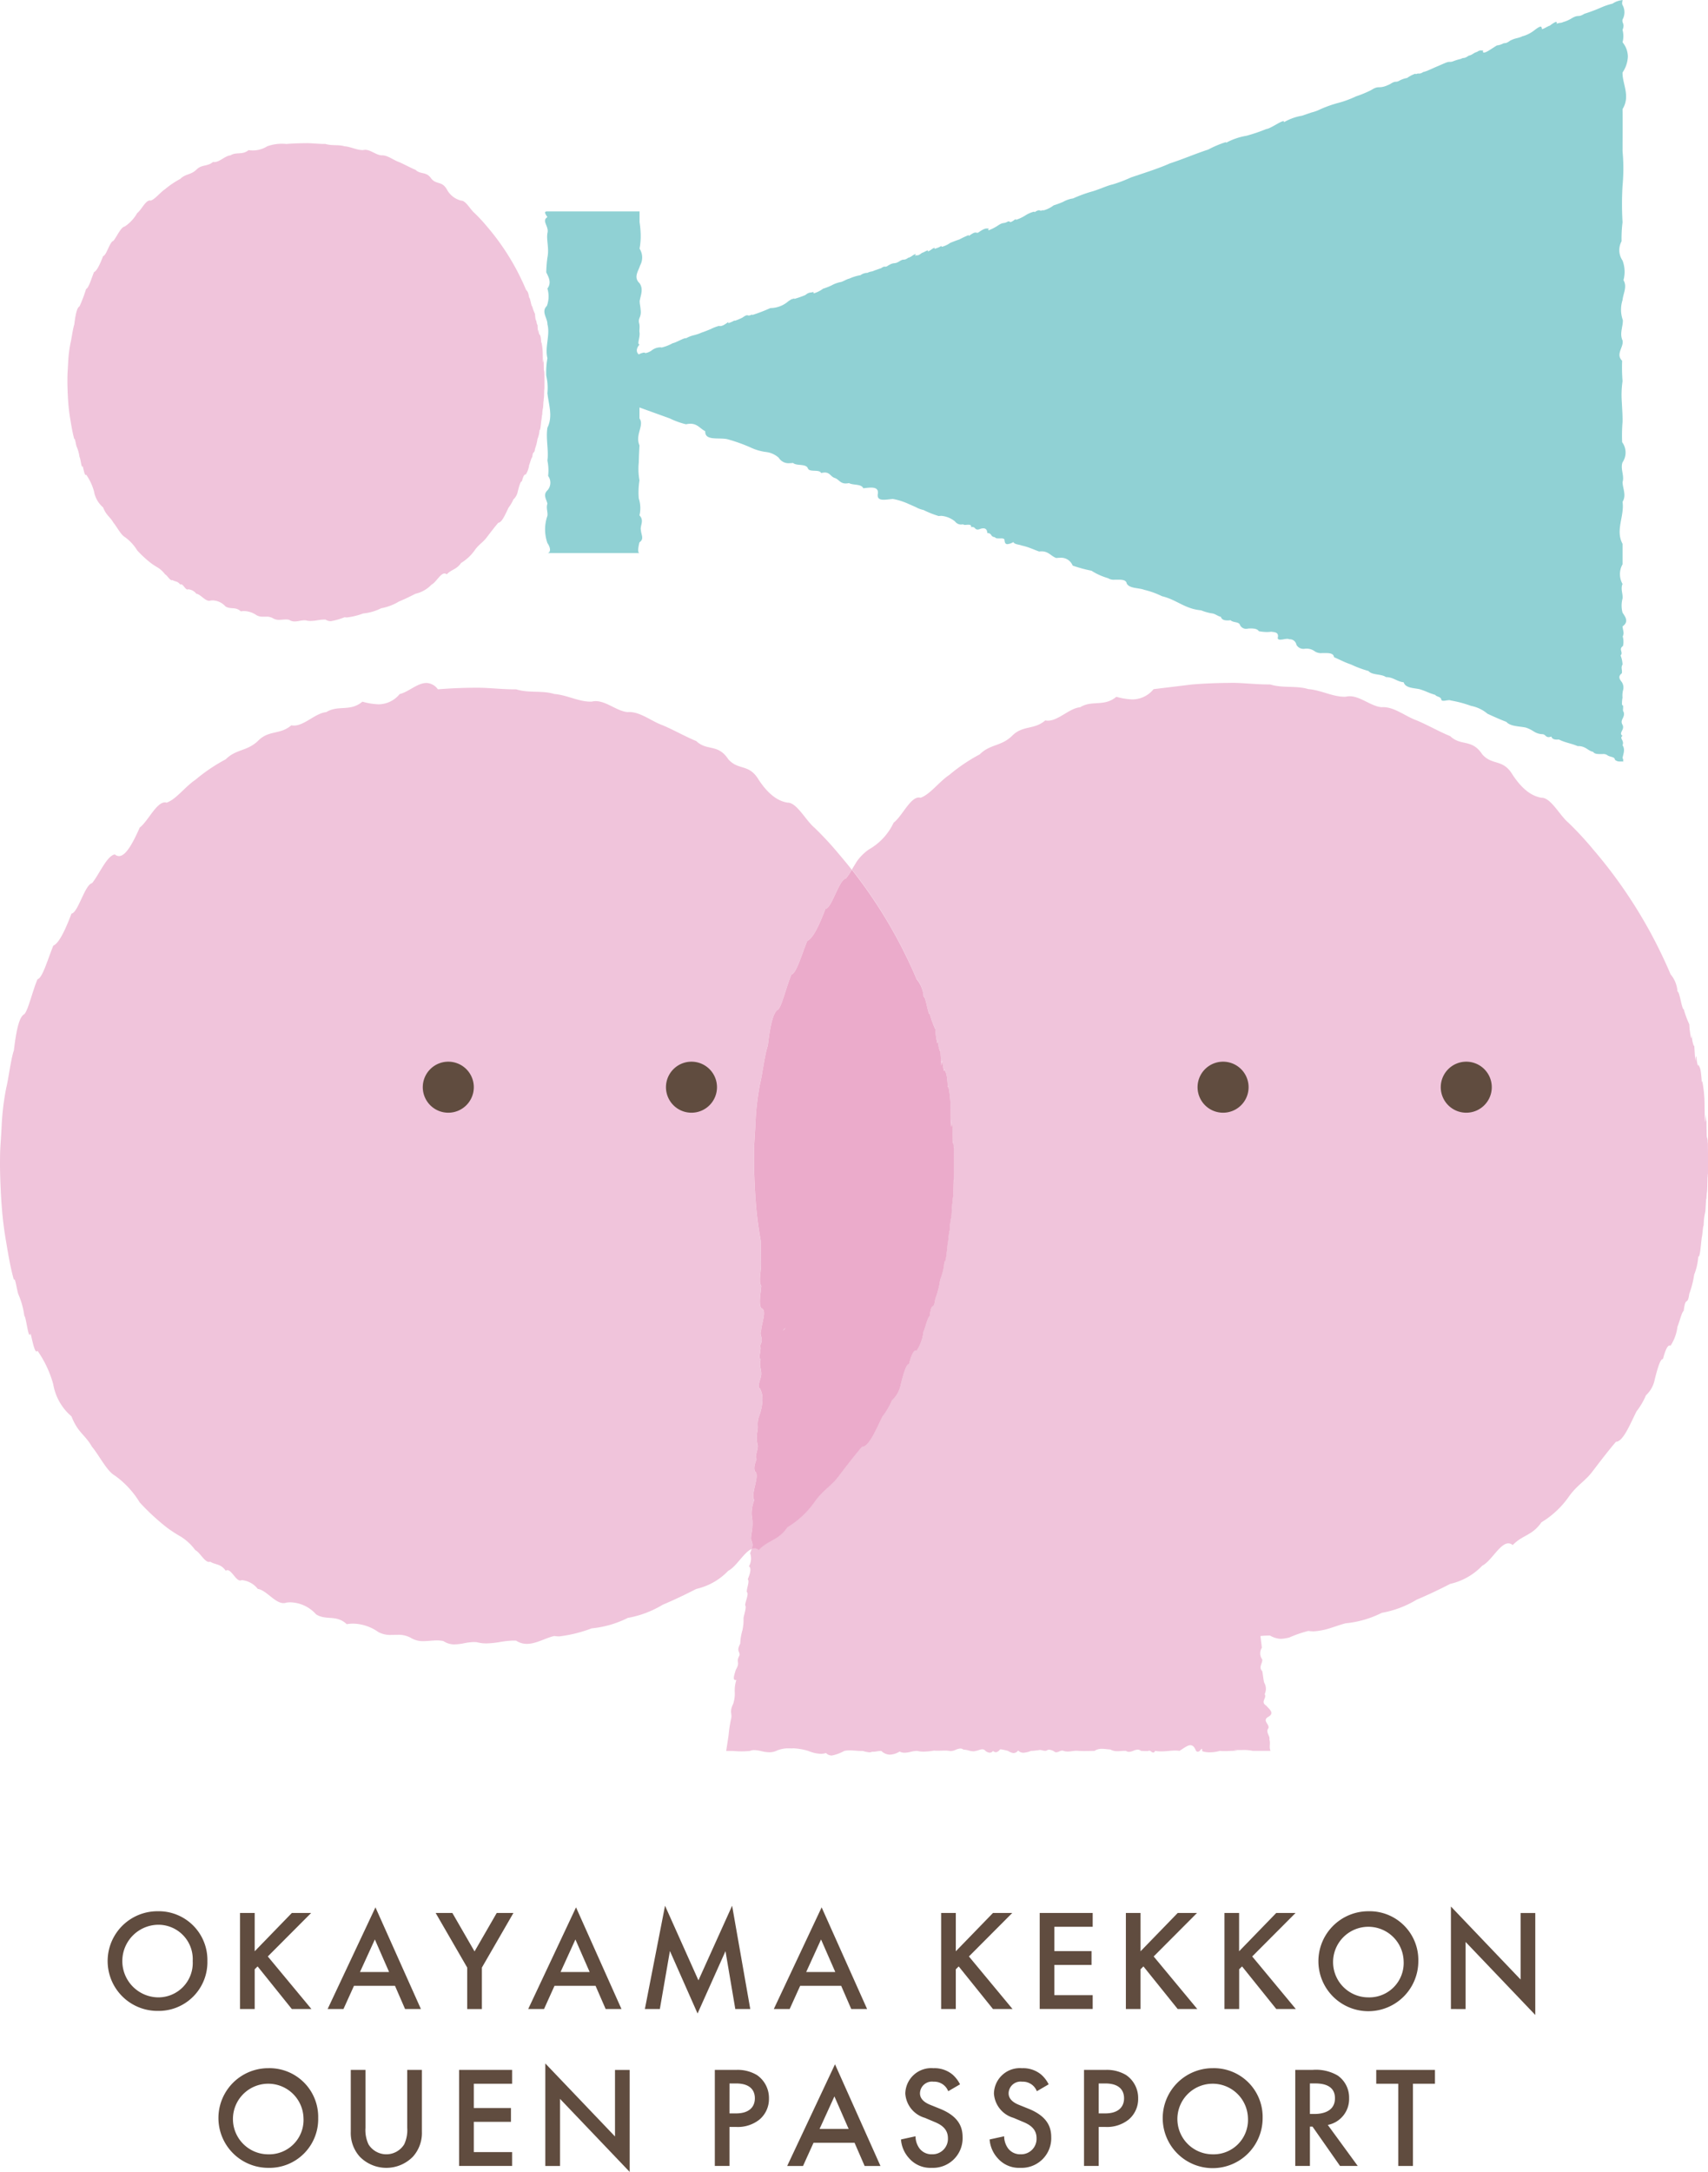
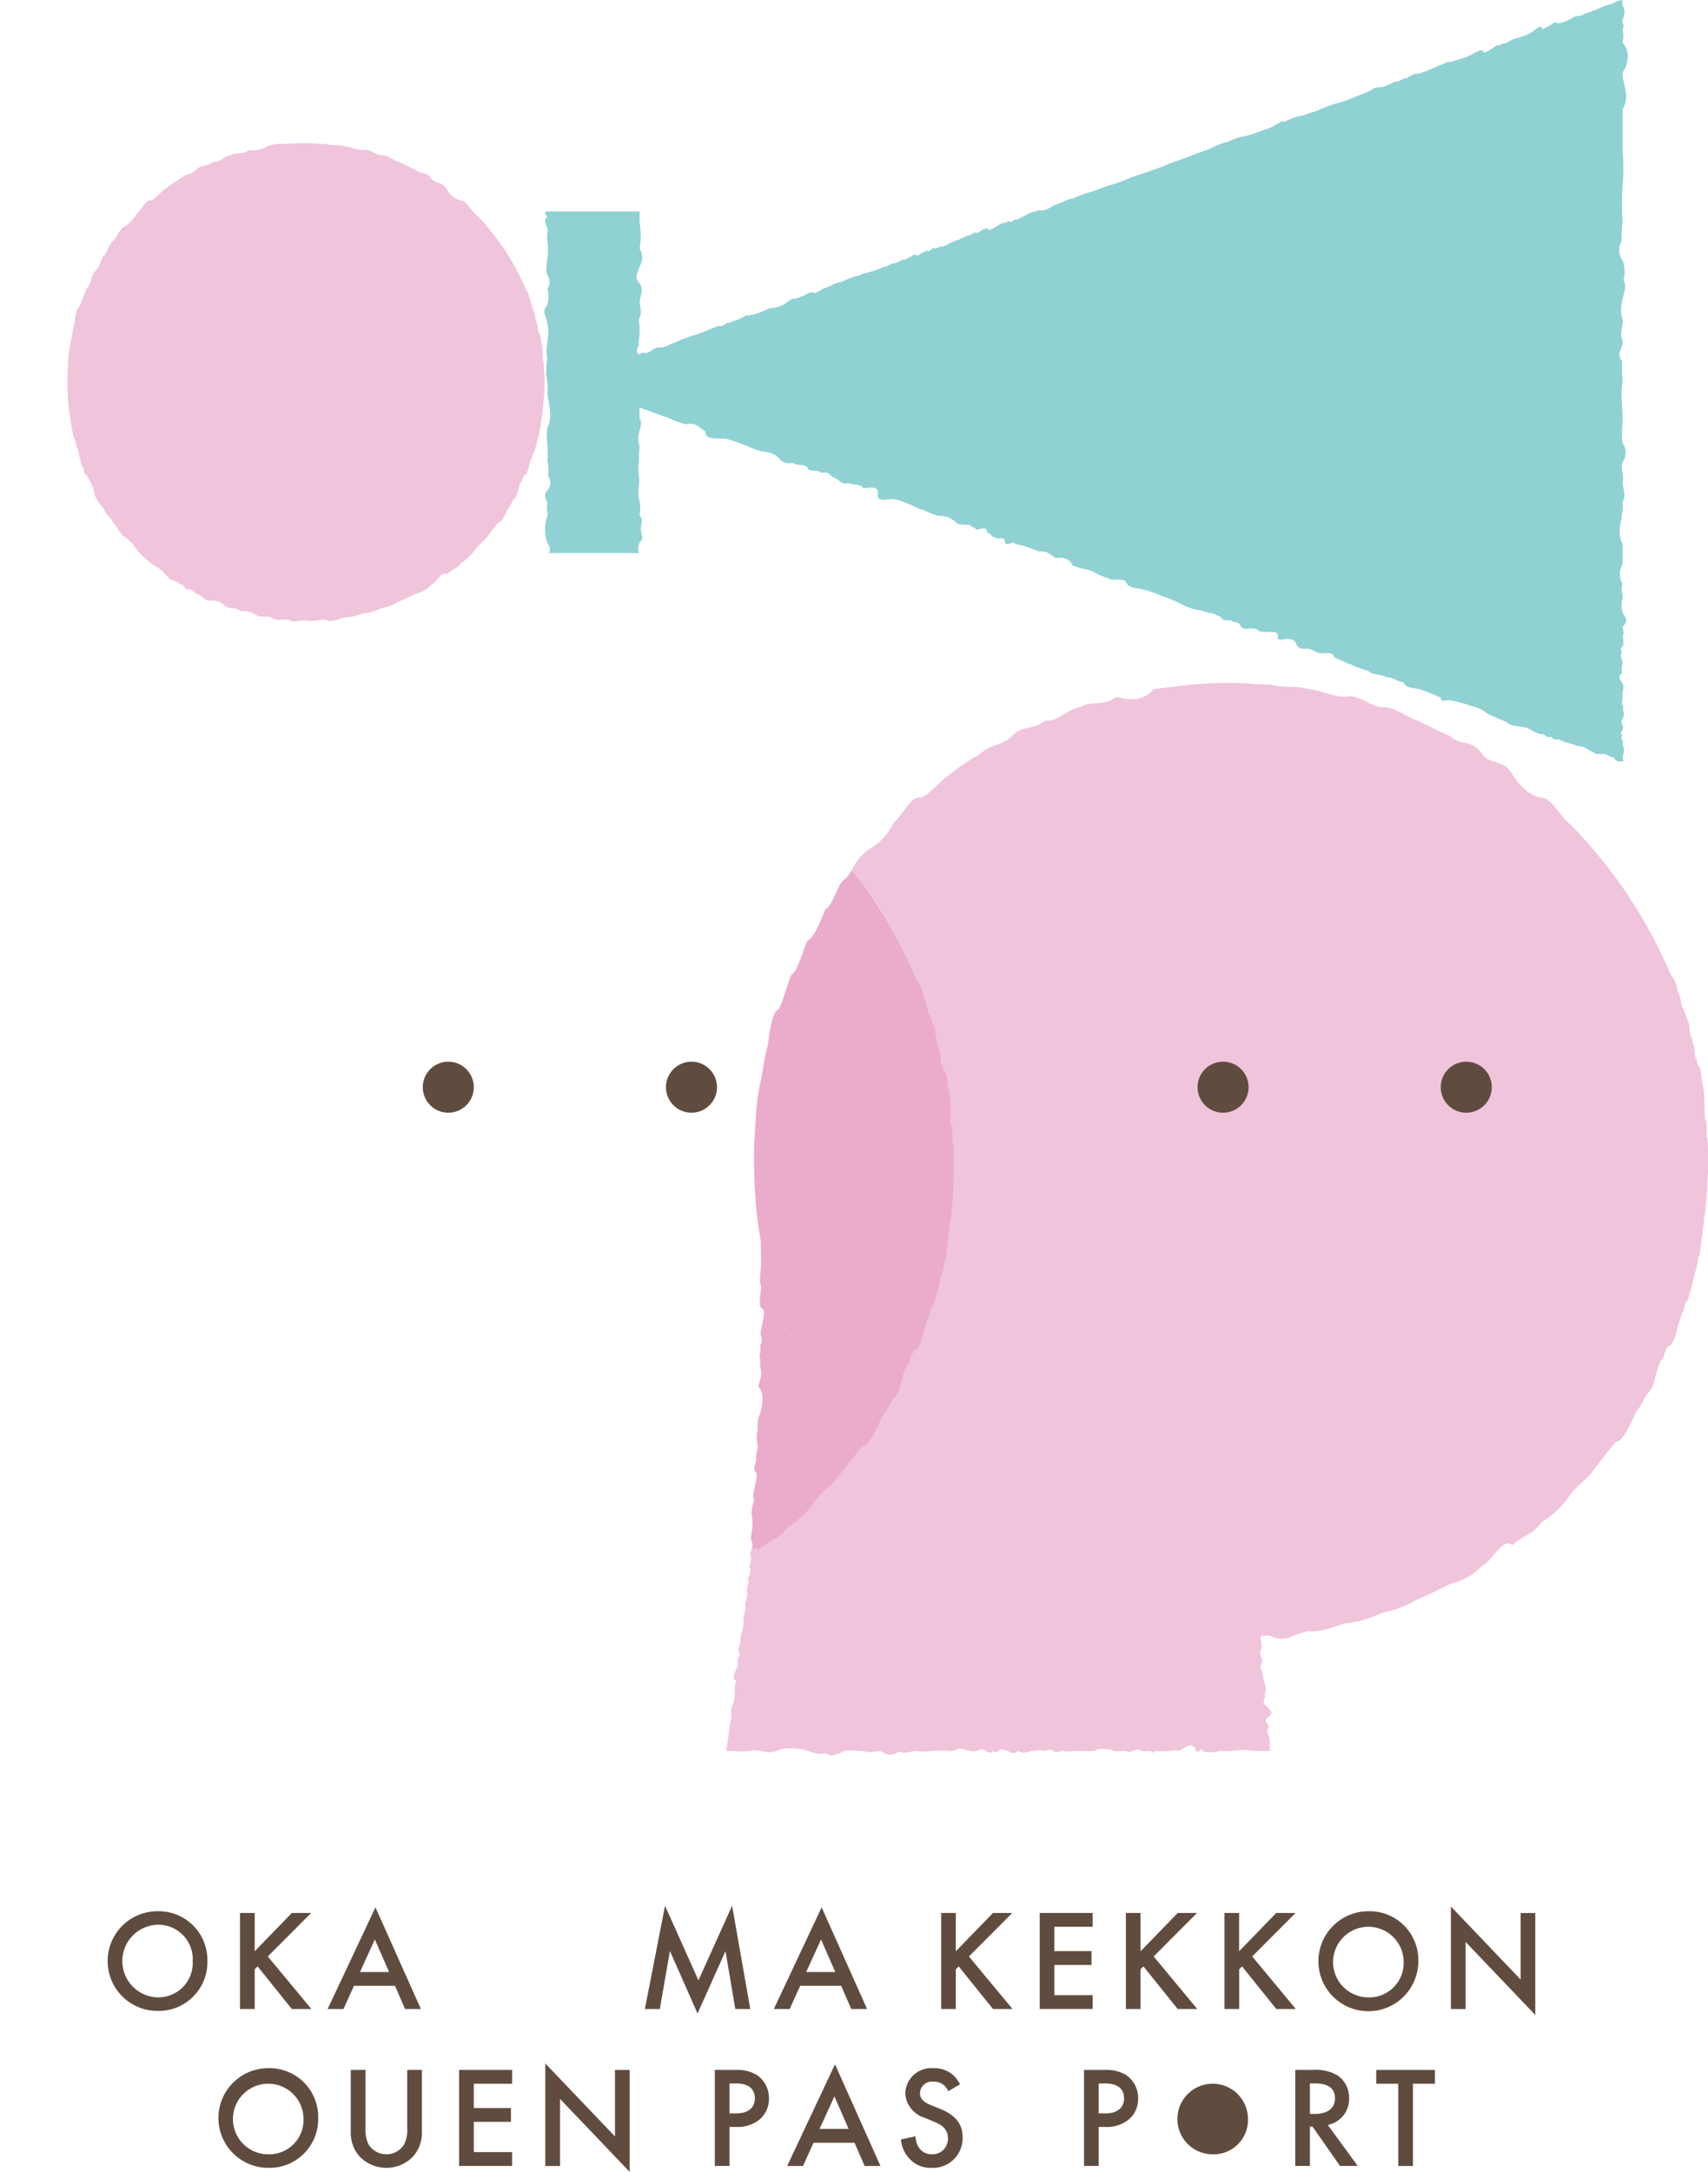
<svg xmlns="http://www.w3.org/2000/svg" id="グループ_148" data-name="グループ 148" width="224.997" height="286" viewBox="0 0 224.997 286">
  <path id="パス_878" data-name="パス 878" d="M22.753,177.518a6.417,6.417,0,0,1-6.579,6.561,6.561,6.561,0,1,1,0-13.123,6.416,6.416,0,0,1,6.579,6.561m-1.935,0a4.528,4.528,0,0,0-4.644-4.78,4.782,4.782,0,0,0,0,9.559,4.528,4.528,0,0,0,4.644-4.78" transform="translate(4.567 80.723)" fill="#604c3f" />
  <path id="パス_879" data-name="パス 879" d="M23.353,176.155l4.892-5.044h2.543l-5.708,5.726,5.745,6.923h-2.58l-4.511-5.614-.381.379v5.234H21.418V171.111h1.935Z" transform="translate(10.198 80.796)" fill="#604c3f" />
  <path id="パス_880" data-name="パス 880" d="M38.113,180.945H32.707L31.324,184H29.237l6.3-13.39L41.527,184H39.44Zm-.778-1.82-1.876-4.287L33.5,179.125Z" transform="translate(13.921 80.557)" fill="#604c3f" />
-   <path id="パス_881" data-name="パス 881" d="M43.033,178.3l-4.154-7.187h2.2L44,176.174l2.921-5.063h2.2L44.968,178.3v5.462H43.033Z" transform="translate(18.512 80.796)" fill="#604c3f" />
-   <path id="パス_882" data-name="パス 882" d="M56.01,180.945H50.6L49.221,184H47.137l6.3-13.39L59.424,184H57.34Zm-.778-1.82-1.876-4.287L51.4,179.125Z" transform="translate(22.444 80.557)" fill="#604c3f" />
  <path id="パス_883" data-name="パス 883" d="M57.549,184.066l2.656-13.6,4.4,9.824,4.437-9.824,2.39,13.6H69.461l-1.292-7.624-3.679,8.212-3.642-8.231-1.326,7.643Z" transform="translate(27.401 80.49)" fill="#604c3f" />
  <path id="パス_884" data-name="パス 884" d="M77.931,180.945H72.525L71.142,184H69.055l6.3-13.39L81.345,184H79.258Zm-.778-1.82-1.876-4.287-1.956,4.287Z" transform="translate(32.88 80.557)" fill="#604c3f" />
  <path id="パス_885" data-name="パス 885" d="M85.92,176.155l4.895-5.044h2.54l-5.708,5.726,5.745,6.923H90.815L86.3,178.147l-.381.379v5.234H83.988V171.111H85.92Z" transform="translate(39.99 80.796)" fill="#604c3f" />
  <path id="パス_886" data-name="パス 886" d="M99.763,172.931H94.718v3.2H99.61v1.82H94.718v3.984h5.045v1.82H92.783V171.111h6.981Z" transform="translate(44.178 80.796)" fill="#604c3f" />
  <path id="パス_887" data-name="パス 887" d="M102.407,176.155l4.895-5.044h2.54l-5.708,5.726,5.745,6.923H107.3l-4.514-5.614-.381.379v5.234h-1.932V171.111h1.932Z" transform="translate(47.84 80.796)" fill="#604c3f" />
  <path id="パス_888" data-name="パス 888" d="M111.2,176.155l4.892-5.044h2.543l-5.708,5.726,5.745,6.923H116.1l-4.511-5.614-.381.379v5.234h-1.935V171.111H111.2Z" transform="translate(52.028 80.796)" fill="#604c3f" />
  <path id="パス_889" data-name="パス 889" d="M130.816,177.518a6.581,6.581,0,1,1-6.579-6.561,6.417,6.417,0,0,1,6.579,6.561m-1.935,0a4.648,4.648,0,1,0-4.644,4.78,4.528,4.528,0,0,0,4.644-4.78" transform="translate(56.021 80.723)" fill="#604c3f" />
  <path id="パス_890" data-name="パス 890" d="M129.48,184.036v-13.5l9.18,9.616v-8.761h1.934v13.427l-9.179-9.616v8.838Z" transform="translate(61.651 80.52)" fill="#604c3f" />
  <path id="パス_891" data-name="パス 891" d="M32.64,191.518a6.417,6.417,0,0,1-6.579,6.562,6.561,6.561,0,1,1,0-13.123,6.416,6.416,0,0,1,6.579,6.561m-1.935,0a4.648,4.648,0,1,0-4.644,4.78,4.528,4.528,0,0,0,4.644-4.78" transform="translate(9.275 87.389)" fill="#604c3f" />
  <path id="パス_892" data-name="パス 892" d="M33.239,185.111v7.624a4.437,4.437,0,0,0,.4,2.18,2.765,2.765,0,0,0,4.7,0,4.406,4.406,0,0,0,.4-2.18v-7.624h1.934v8.137a4.683,4.683,0,0,1-1.176,3.28,4.9,4.9,0,0,1-7.018,0,4.676,4.676,0,0,1-1.176-3.28v-8.137Z" transform="translate(14.905 87.462)" fill="#604c3f" />
  <path id="パス_893" data-name="パス 893" d="M47.953,186.931H42.907v3.2H47.8v1.82H42.907v3.984h5.045v1.82H40.972V185.111h6.981Z" transform="translate(19.509 87.462)" fill="#604c3f" />
  <path id="パス_894" data-name="パス 894" d="M48.664,198.036v-13.5l9.18,9.616v-8.761h1.934v13.427L50.6,189.2v8.838Z" transform="translate(23.171 87.186)" fill="#604c3f" />
  <path id="パス_895" data-name="パス 895" d="M66.576,185.111a4.94,4.94,0,0,1,2.771.683,3.66,3.66,0,0,1,1.574,3.072,3.542,3.542,0,0,1-1.233,2.769,4.566,4.566,0,0,1-3.091.986h-.874v5.138H63.791V185.111Zm-.853,5.727H66.6c1.67,0,2.465-.815,2.465-1.991,0-.7-.283-1.953-2.486-1.953h-.853Z" transform="translate(30.374 87.462)" fill="#604c3f" />
  <path id="パス_896" data-name="パス 896" d="M79.124,194.945H73.718L72.335,198H70.248l6.3-13.39L82.538,198H80.451Zm-.778-1.82-1.876-4.287-1.956,4.287Z" transform="translate(33.448 87.223)" fill="#604c3f" />
  <path id="パス_897" data-name="パス 897" d="M86.626,187.991a1.964,1.964,0,0,0-1.935-1.252,1.57,1.57,0,0,0-1.785,1.517c0,.379.133,1.042,1.367,1.535l1.272.512c2.332.949,2.974,2.276,2.974,3.717a3.9,3.9,0,0,1-4.077,4.059,3.7,3.7,0,0,1-2.977-1.271,4.086,4.086,0,0,1-1.061-2.465l1.915-.418a2.734,2.734,0,0,0,.53,1.612,2,2,0,0,0,1.653.759,2.031,2.031,0,0,0,2.084-2.124c0-1.29-.986-1.82-1.82-2.161l-1.213-.512a3.57,3.57,0,0,1-2.58-3.2,3.417,3.417,0,0,1,3.7-3.339,3.719,3.719,0,0,1,2.539.853,4.279,4.279,0,0,1,.97,1.271Z" transform="translate(38.284 87.388)" fill="#604c3f" />
-   <path id="パス_898" data-name="パス 898" d="M94.536,187.991a1.964,1.964,0,0,0-1.935-1.252,1.57,1.57,0,0,0-1.785,1.517c0,.379.133,1.042,1.367,1.535l1.272.512c2.332.949,2.974,2.276,2.974,3.717a3.9,3.9,0,0,1-4.077,4.059,3.7,3.7,0,0,1-2.977-1.271,4.086,4.086,0,0,1-1.061-2.465l1.915-.418a2.733,2.733,0,0,0,.53,1.612,2,2,0,0,0,1.653.759,2.031,2.031,0,0,0,2.084-2.124c0-1.29-.986-1.82-1.82-2.161l-1.213-.512a3.57,3.57,0,0,1-2.58-3.2,3.417,3.417,0,0,1,3.7-3.339,3.719,3.719,0,0,1,2.539.853,4.279,4.279,0,0,1,.97,1.271Z" transform="translate(42.05 87.388)" fill="#604c3f" />
  <path id="パス_899" data-name="パス 899" d="M99.526,185.111a4.925,4.925,0,0,1,2.768.683,3.654,3.654,0,0,1,1.575,3.072,3.539,3.539,0,0,1-1.231,2.769,4.57,4.57,0,0,1-3.091.986h-.874v5.138H96.738V185.111Zm-.853,5.727h.874c1.667,0,2.465-.815,2.465-1.991,0-.7-.286-1.953-2.486-1.953h-.853Z" transform="translate(46.061 87.462)" fill="#604c3f" />
-   <path id="パス_900" data-name="パス 900" d="M116.923,191.518a6.581,6.581,0,1,1-6.579-6.561,6.417,6.417,0,0,1,6.579,6.561m-1.935,0a4.648,4.648,0,1,0-4.644,4.78,4.528,4.528,0,0,0,4.644-4.78" transform="translate(49.405 87.389)" fill="#604c3f" />
+   <path id="パス_900" data-name="パス 900" d="M116.923,191.518m-1.935,0a4.648,4.648,0,1,0-4.644,4.78,4.528,4.528,0,0,0,4.644-4.78" transform="translate(49.405 87.389)" fill="#604c3f" />
  <path id="パス_901" data-name="パス 901" d="M117.844,185.111a5.657,5.657,0,0,1,3.338.74,3.53,3.53,0,0,1,1.5,2.977,3.47,3.47,0,0,1-2.808,3.528l3.944,5.4h-2.332l-3.622-5.177h-.342v5.177h-1.932V185.111Zm-.323,5.8h.608c.53,0,2.692-.058,2.692-2.067,0-1.783-1.686-1.954-2.635-1.954h-.666Z" transform="translate(55.036 87.462)" fill="#604c3f" />
  <path id="パス_902" data-name="パス 902" d="M127.651,186.931V197.76h-1.935V186.931h-2.9v-1.82h7.735v1.82Z" transform="translate(58.478 87.462)" fill="#604c3f" />
  <path id="パス_903" data-name="パス 903" d="M37.43,12.776q-1.3,0-2.577.1a5.4,5.4,0,0,0-.585-.031c-.137,0-.282.006-.433.018a5.7,5.7,0,0,0-1.5.32,3.537,3.537,0,0,1-1.892.545,3.73,3.73,0,0,1-.561-.043c-.806.681-1.6.2-2.381.688-.72.068-1.43.886-2.127.886a.854.854,0,0,1-.171-.018c-.753.645-1.489.289-2.21,1.038-.72.679-1.424.517-2.111,1.2a11.5,11.5,0,0,0-2.006,1.355c-.65.43-1.281,1.3-1.891,1.5a.378.378,0,0,0-.112-.018c-.571,0-1.123,1.262-1.658,1.656a5.255,5.255,0,0,1-.92,1.188,5.2,5.2,0,0,1-.719.582c-.524.081-1.026,1.311-1.5,1.891-.477.1-.928,1.957-1.355,2.006-.427,1.117-.827,1.954-1.2,2.111-.373.927-.72,2.146-1.038,2.21a19.342,19.342,0,0,1-.868,2.3c-.26.131-.49.666-.689,2.381-.2.579-.366,1.94-.5,2.455a16.724,16.724,0,0,0-.309,2.518c-.068,1.447-.1,1.306-.1,2.577,0,.512.035,1.674.1,2.577a23.065,23.065,0,0,0,.309,2.52c.066.418.143.862.226,1.287s.176.83.275,1.166c.01-.018.019-.027.028-.027.092,0,.189.866.294,1.045a5.3,5.3,0,0,1,.368,1.362c.112.071.23,1.256.353,1.256.021,0,.04-.03.059-.1.125.52.257,1.188.393,1.188.021,0,.041-.016.063-.05a7.177,7.177,0,0,1,1.038,2.21,3.565,3.565,0,0,0,1.2,2.111c.427,1.088.878,1.178,1.355,2.006.475.57.977,1.6,1.5,1.891a6,6,0,0,1,1.639,1.77,14.957,14.957,0,0,0,1.77,1.639,9.148,9.148,0,0,0,.931.61,3.423,3.423,0,0,1,.959.892c.3.139.6.778.908.778a.225.225,0,0,0,.081-.015c.335.22.673.112,1.017.592a.183.183,0,0,1,.108-.037c.139,0,.279.171.419.341s.282.341.424.341a.175.175,0,0,0,.092-.025h.015a1.507,1.507,0,0,1,1.054.58c.557.074,1.122.934,1.7.934a.548.548,0,0,0,.192-.034,2.145,2.145,0,0,1,.275-.019,2.364,2.364,0,0,1,1.68.794c.663.421,1.334,0,2.016.647a2.437,2.437,0,0,1,.427-.037,2.968,2.968,0,0,1,1.647.548,1.624,1.624,0,0,0,.859.192l.2,0,.2,0a1.688,1.688,0,0,1,.864.186,1.53,1.53,0,0,0,.864.23c.146,0,.292-.012.438-.024s.294-.024.441-.024a1.9,1.9,0,0,1,.427.043,1.259,1.259,0,0,0,.738.218,3.584,3.584,0,0,0,.635-.077,3.632,3.632,0,0,1,.639-.077,1.51,1.51,0,0,1,.2.012,2.3,2.3,0,0,0,.613.077,6.063,6.063,0,0,0,.906-.092,5.86,5.86,0,0,1,.9-.093c.053,0,.1,0,.158,0a1.275,1.275,0,0,0,.712.213,9.09,9.09,0,0,0,1.808-.52,2.01,2.01,0,0,0,.326.025A8.973,8.973,0,0,0,44.98,74.7a6.729,6.729,0,0,0,2.38-.689,6.752,6.752,0,0,0,2.3-.867q.565-.239,1.116-.5t1.094-.54a4.185,4.185,0,0,0,2.111-1.2c.586-.286,1.159-1.47,1.718-1.47a.445.445,0,0,1,.288.115c.649-.679,1.28-.614,1.891-1.5a5.958,5.958,0,0,0,1.77-1.639c.568-.825,1.114-1.05,1.639-1.77.524-.686,1.024-1.34,1.5-1.891.239-.006.471-.3.7-.691s.446-.892.658-1.315a4.726,4.726,0,0,0,.62-1.055,1.905,1.905,0,0,0,.58-1.055c.183-.717.36-1.331.53-1.331h.01c.152-.577.3-.9.44-.9a.109.109,0,0,1,.058.018,2.88,2.88,0,0,0,.456-1.246c.145-.344.282-.971.412-1.052.13-1.042.252-.263.368-1.122a6.037,6.037,0,0,0,.32-1.259,3.909,3.909,0,0,0,.276-1.218c.007.021.016.03.024.03.034,0,.065-.156.1-.319.037-.288.074-.682.108-.946.041-.1.08-.776.114-.776,0,0,.007.006.01.016a4.254,4.254,0,0,1,.1-.914c.027-.072.05-.889.071-.889,0,0,.006.018.01.061.022-.7.041-.249.058-.871.01-.469.021-.815.028-.815a.857.857,0,0,1,.006.12,1.03,1.03,0,0,0,.006.123s.006-.311.006-1.151c0-.218,0-.446-.006-.838,0-.276,0-.35-.006-.35l0,.049,0,.05a1.649,1.649,0,0,1-.007-.205,2.741,2.741,0,0,1-.032-.292.985.985,0,0,1-.012.167c-.01,0-.021-.311-.032-1.157,0,.015-.006.021-.007.021a2.781,2.781,0,0,1-.052-.443c-.012.106-.024.483-.035.483s-.024-.294-.035-1.327A8.2,8.2,0,0,0,68.47,39c-.01,0-.021.03-.031.1-.068-1.1-.145-.948-.227-1.207-.01.071-.021.1-.031.1a2.657,2.657,0,0,1-.1-.66c-.024.12-.047-.018-.071.337-.024-.26-.049-.732-.074-1.026-.009.028-.018.041-.027.041a2.089,2.089,0,0,1-.128-.76c-.015.18-.03.254-.044.254a4.682,4.682,0,0,1-.121-.918,6.149,6.149,0,0,1-.368-1h0c-.065,0-.13-.291-.2-.58s-.136-.58-.207-.58h0c-.145-.942-.3-.791-.456-1.14-.158-.376-.325-.748-.5-1.116s-.353-.732-.54-1.094a31.465,31.465,0,0,0-4.056-6.008,21.4,21.4,0,0,0-1.639-1.77c-.564-.474-1.148-1.64-1.754-1.64h-.016a2.945,2.945,0,0,1-1.891-1.5c-.651-1.094-1.32-.586-2.006-1.355-.686-1.047-1.391-.517-2.111-1.2-.72-.292-1.458-.722-2.21-1.038-.719-.257-1.451-.872-2.2-.872-.035,0-.069,0-.1,0-.692-.05-1.4-.722-2.112-.722a1.036,1.036,0,0,0-.267.034H44.9c-.779,0-1.571-.443-2.372-.5-.83-.248-1.671-.044-2.52-.307h-.152c-.8,0-1.609-.106-2.425-.106" transform="translate(2.862 6.083)" fill="#f0c4db" />
  <path id="パス_904" data-name="パス 904" d="M190.668,100.26a.323.323,0,0,1-.063.125c.069-.069.086-.106.063-.125M48.98,72.8h0m0-44.991h0M190.613,0,190.6.006a.068.068,0,0,1-.056.016h-.013a2.716,2.716,0,0,0-1.24.456,9.2,9.2,0,0,0-1.526.52,22.622,22.622,0,0,1-2.183.819c-.892.551-.729.022-1.714.619a4.449,4.449,0,0,1-1.039.458h-.019c-.4.192-.465.047-.875.241.027-.131.032-.247-.075-.247s-.357.127-.84.495c-.218.038-.806.443-.992.443-.05,0-.071-.03-.046-.106-.046-.078-.035-.216-.162-.216s-.35.115-.85.5a4.367,4.367,0,0,1-1.473.753l-.037,0c-.683.338-.9.2-1.661.6-.636.455-.616.251-.923.373a2.179,2.179,0,0,1-.815.252c-.461.272-1.122.743-1.445.874a.787.787,0,0,1-.263.066c-.13,0-.17-.089-.1-.286a.394.394,0,0,1-.125.021.657.657,0,0,1-.1-.01.5.5,0,0,0-.1-.012.927.927,0,0,0-.465.19h0a1.876,1.876,0,0,0-.531.248,1.817,1.817,0,0,1-.533.249.056.056,0,0,1-.032-.007c-.7.493-.6.189-1.066.449h-.027a7.746,7.746,0,0,0-.858.257c-.492.223-.574.044-.985.2s-.862.371-1.24.524c-.4.171-.779.347-1.106.486a3.651,3.651,0,0,1-.757.263.911.911,0,0,1-.477.195.673.673,0,0,1-.08-.006.658.658,0,0,0-.078,0,.644.644,0,0,0-.316.1c0-.052-.021-.075-.069-.075a4.164,4.164,0,0,0-1.081.561,3.189,3.189,0,0,0-1.081.391c-.468.233-.4-.075-1.132.4-1.6.806-1.368.063-2.524.806a14.535,14.535,0,0,1-1.988.822,13.485,13.485,0,0,1-2.245.837,16.332,16.332,0,0,0-2.437.852,5.349,5.349,0,0,1-1.174.431c-.416.145-.849.289-1.278.434A6.942,6.942,0,0,0,146,16.1c.032-.1,0-.145-.069-.145-.36,0-1.785,1.021-2.235,1.03a22.354,22.354,0,0,1-2.632.895,8.607,8.607,0,0,0-2.638.9.221.221,0,0,0-.143-.041,13.134,13.134,0,0,0-2.241.951c-1.848.608-3.2,1.219-5.079,1.833-.669.306-1.491.613-2.372.92s-1.823.616-2.734.923a18.6,18.6,0,0,1-2.422.921c-.678.14-1.785.664-2.685.921a17.924,17.924,0,0,0-2.515.918,3.84,3.84,0,0,0-1.324.456,11.357,11.357,0,0,1-1.238.459,4.027,4.027,0,0,1-1.334.663.121.121,0,0,1-.1-.038.6.6,0,0,1-.263.081.307.307,0,0,1-.124-.03.314.314,0,0,0-.125-.03,1.144,1.144,0,0,0-.554.263c-.009-.052-.047-.074-.108-.074a3.9,3.9,0,0,0-1.05.443,5.2,5.2,0,0,1-1.268.616c-.059,0-.093-.025-.1-.083-.4.307-.577.387-.673.387a.159.159,0,0,1-.109-.046.162.162,0,0,0-.109-.044.5.5,0,0,0-.221.077c-.521.272-.472-.03-1.283.523a6.333,6.333,0,0,1-1.135.573c-.078,0-.092-.065,0-.235h-.052c-.032,0-.065,0-.1,0s-.066,0-.1,0c-.2,0-.461.065-1.157.555a.415.415,0,0,1-.1.012.586.586,0,0,1-.121-.016.511.511,0,0,0-.121-.016c-.14,0-.356.075-.878.461.022-.077,0-.108-.056-.108a10.2,10.2,0,0,0-1.154.545c-.382.125-.8.286-1.23.462a3.485,3.485,0,0,1-1.069.511c-.068,0-.1-.032-.1-.109a2.963,2.963,0,0,1-.881.372.128.128,0,0,1-.05-.007c.053-.087.053-.121.021-.121a1.614,1.614,0,0,0-.425.241,1.664,1.664,0,0,1-.424.239c-.024,0-.03-.018-.01-.059s0-.069-.04-.069c-.14,0-.58.3-.738.313-.381.289-.512.328-.605.328-.018,0-.034,0-.05,0s-.032,0-.05,0a.523.523,0,0,0-.263.09c.14-.19.159-.26.108-.26a1.7,1.7,0,0,0-.447.242,1.687,1.687,0,0,1-.456.241.032.032,0,0,1-.025-.009c-.692.481-.517.08-1.11.433-.819.533-.673.058-1.61.636a.6.6,0,0,1-.311.128.442.442,0,0,1-.065-.006.3.3,0,0,0-.065-.007c-.075,0-.185.032-.428.2-.3.1-.6.213-.9.311-.4.2-.489.089-.914.31a1.542,1.542,0,0,0-.917.306,6,6,0,0,0-1.481.455c-.323.055-.924.443-1.129.449a4.218,4.218,0,0,0-1.2.44,7.664,7.664,0,0,1-1.12.435,3.776,3.776,0,0,1-1.178.6c-.086,0-.121-.052-.078-.179-.453.159-.546-.015-1.086.419a12.55,12.55,0,0,1-1.423.5c-.053,0-.065-.027-.035-.087-.123.081-.165.1-.193.1H81.29l-.024,0c-.052,0-.155.035-.559.311a3.628,3.628,0,0,1-2.354.889,22.107,22.107,0,0,1-2.34.9c-.058,0-.094-.016-.1-.055a.853.853,0,0,1-.393.139.406.406,0,0,1-.12-.019.4.4,0,0,0-.115-.019c-.1,0-.261.056-.6.3a6.7,6.7,0,0,1-1,.421.066.066,0,0,1-.065-.031,4.34,4.34,0,0,1-.766.341c-.059,0-.075-.043-.021-.156-.745.549-.942.548-1.157.554a.138.138,0,0,0-.092-.025,5.072,5.072,0,0,0-1.078.413c-.428.173-.864.357-1.2.458-.9.415-1.221.292-2.05.75a.163.163,0,0,0-.059-.01c-.319,0-1.29.6-1.711.663a5.632,5.632,0,0,1-1.458.57.149.149,0,0,1-.093-.024,1.9,1.9,0,0,0-1.255.435,1.992,1.992,0,0,1-.778.322.349.349,0,0,1-.056,0c-.013-.047-.061-.066-.13-.066a1.754,1.754,0,0,0-.619.2c-.03.015-.059.03-.086.044-.195-.173-.5-.6.109-1.315-.378-.022.074-.849,0-1.556-.055-.214.024-.623-.006-.933-.007-.334-.2-.495.006-1.016a1.853,1.853,0,0,0,.136-1.082c-.016-.394-.124-.747-.121-1.131.12-.766.53-1.554-.015-2.343-.837-.788-.158-1.577.072-2.344a2.158,2.158,0,0,0-.072-2.211,8.979,8.979,0,0,0,.145-1.95,14.191,14.191,0,0,0-.145-1.554v-1.4H48.98c-.509,0-.309.266,0,.757-.822.492.252,1.209,0,2.109-.155.9.254,1.987,0,3.215a16.452,16.452,0,0,0-.152,1.946c.347.682.71,1.393.152,2.13a3.611,3.611,0,0,1-.069,2.284c-.791.782.086,1.587.069,2.406.387,1.455-.366,2.961,0,4.486a11.006,11.006,0,0,0-.154,2.3,7.126,7.126,0,0,1,.154,2.307c.177,1.535.745,3.062,0,4.549-.227,1.489.187,2.94,0,4.324a6.359,6.359,0,0,1,.094,2.024,1.505,1.505,0,0,1-.094,1.9c-.635.611-.1,1.2,0,1.76-.2.559.078,1.092,0,1.594a5.4,5.4,0,0,0,0,3.58c.579.849.31,1.323,0,1.323H61.108c-.207,0-.233-.531,0-1.419.65-.443.224-.974.193-1.572-.17-.6.493-1.264-.193-1.972a4.122,4.122,0,0,0-.094-2.238,9.94,9.94,0,0,1,.094-2.371,8.289,8.289,0,0,1-.09-2.372c.012-.775.053-1.528.09-2.238-.61-1.417.673-2.659,0-3.544V53.658l4,1.445a10.473,10.473,0,0,0,2.133.769,2.578,2.578,0,0,1,.58-.072c.917,0,1.267.63,1.95.986-.063,1.3,1.754.8,2.9,1.045A21.87,21.87,0,0,1,75.909,59a6.685,6.685,0,0,0,1.847.518,3.04,3.04,0,0,1,1.7.763,1.507,1.507,0,0,0,1.424.712,3.418,3.418,0,0,0,.458-.032c.447.422,1.689.065,1.95.7.2.588,1.5.081,1.758.635a1.791,1.791,0,0,1,.475-.075c.678,0,.793.571,1.33.726.521.186.7.719,1.423.719a1.9,1.9,0,0,0,.425-.052c.539.31,1.631.075,1.891.682.35-.037.712-.086,1.024-.086.559,0,.97.152.9.784-.131.658.242.815.775.815.362,0,.8-.072,1.194-.106a8.7,8.7,0,0,1,2.068.655c.319.139.635.282.959.421a3.534,3.534,0,0,0,1.008.379,13,13,0,0,0,2.013.8,2.7,2.7,0,0,1,.363-.027,3.3,3.3,0,0,1,1.777.731,1,1,0,0,0,.769.412,1.418,1.418,0,0,0,.286-.031.438.438,0,0,0,.3.075c.066,0,.137,0,.208-.009s.14-.009.207-.009c.224,0,.4.05.351.325a.737.737,0,0,1,.18-.027.437.437,0,0,1,.337.168.44.44,0,0,0,.338.168,1.025,1.025,0,0,0,.384-.1,1.38,1.38,0,0,1,.372-.061c.382,0,.5.263.528.62l.061,0a.538.538,0,0,1,.455.269.538.538,0,0,0,.456.269h.018c.069.137.251.164.458.164.059,0,.121,0,.183,0s.125,0,.185,0a.549.549,0,0,1,.431.121c.041.3.05.641.4.641a1.81,1.81,0,0,0,.776-.276c.183.331.731.3,1.091.453a7.621,7.621,0,0,1,1.19.359c.376.142.741.3,1.125.431a2.624,2.624,0,0,1,.311-.021c.942,0,1.247.641,1.951.881a3.742,3.742,0,0,1,.48-.032,1.627,1.627,0,0,1,1.668,1.026,17.914,17.914,0,0,0,2.476.675,8.326,8.326,0,0,0,2.179.982,1.425,1.425,0,0,0,.917.2l.238,0h.236c.524,0,1,.05,1.078.5.363.691,1.566.545,2.325.84a10.95,10.95,0,0,1,2.323.838c1.9.44,3.005,1.67,5.143,1.856a6.7,6.7,0,0,0,1.349.391c.536.043.791.368,1.267.468.09.357.419.472.864.472a3.574,3.574,0,0,0,.421-.028c.263.314.962.189,1.191.533a.877.877,0,0,0,.821.6,1.6,1.6,0,0,0,.34-.041c.1,0,.2-.007.3-.007.472,0,.878.065,1.052.359a6.11,6.11,0,0,0,1.055.111,4.258,4.258,0,0,0,.576-.04c.5.066,1.054.074.862.83.018.167.152.217.337.217a3.176,3.176,0,0,0,.466-.055,2.952,2.952,0,0,1,.464-.055.432.432,0,0,1,.249.058.886.886,0,0,1,.948.723,1.04,1.04,0,0,0,.9.539,1.7,1.7,0,0,0,.248-.021h.047a1.783,1.783,0,0,1,1.243.36,1.486,1.486,0,0,0,.968.214h.427c.555,0,1.058.049,1.119.539.747.332,1.448.7,2.244.967a14.034,14.034,0,0,0,2.3.856c.471.571,1.708.363,2.292.8,1.007.012,1.433.595,2.338.683.239.757,1.237.744,2.05.9a9.634,9.634,0,0,1,1.061.385,9,9,0,0,0,1.05.376c.192.28.732.21.794.613.025.127.14.165.294.165a2.59,2.59,0,0,0,.376-.041,2.615,2.615,0,0,1,.378-.04.412.412,0,0,1,.208.043,15.188,15.188,0,0,1,2.657.707,4.778,4.778,0,0,1,2.179,1.039c.836.385,1.653.754,2.484,1.07.537.611,1.693.565,2.573.754a4.553,4.553,0,0,1,1.054.52,2.274,2.274,0,0,0,1.16.35c.353.04.4.384.775.384a1.1,1.1,0,0,0,.363-.075c.092.294.357.4.726.4a2.366,2.366,0,0,0,.263-.016c.784.413,1.763.549,2.465.871h.08c1,0,1.284.626,1.974.762.155.258.515.289.883.289h.353a.966.966,0,0,1,.6.124c.357.3,1.011.195,1.03.624a.9.9,0,0,0,.676.229c.059,0,.115,0,.165,0s.094,0,.131,0a.176.176,0,0,1,.094.016.5.5,0,0,0-.063-.463c.065-.469.4-1.113,0-1.693.282-.641-.477-.912,0-1.227-.565-.425.328-.79,0-1.463-.4-.658.373-.939.151-1.686-.227-.2.1-.9-.216-.921a3.9,3.9,0,0,1,.065-.971,2.843,2.843,0,0,1,.083-1.02,1.316,1.316,0,0,0-.205-1.066c-.294-.365-.475-.735.025-1.113.109-.378-.165-.763.1-1.156a3.63,3.63,0,0,0-.258-1.2c.406-.406-.316-.819.313-1.238a2.6,2.6,0,0,0-.034-1.275c.251-.431,0-.869-.021-1.312.83-.592.424-1.194,0-1.805a3.592,3.592,0,0,1,0-1.863c.072-.63-.291-1.269,0-1.916a2.626,2.626,0,0,1,0-2.592V71.614c-.977-1.8.272-3.65,0-5.533.534-.855.032-1.717,0-2.585.273-.868-.32-1.74,0-2.619a2.269,2.269,0,0,0-.053-2.647,21.48,21.48,0,0,1,.053-2.667c.016-.892-.059-1.785-.1-2.679a12.52,12.52,0,0,1,.1-2.688,22.7,22.7,0,0,1-.055-2.688c-.9-.895.242-1.789.055-2.681-.418-.892.059-1.78.041-2.667a4.092,4.092,0,0,1-.041-2.645c.081-.878.645-1.752.125-2.62a4.223,4.223,0,0,0-.125-2.585,2.436,2.436,0,0,1-.127-2.543,16.7,16.7,0,0,1,.127-2.495,40.086,40.086,0,0,1,0-4.82,24.6,24.6,0,0,0,0-4.545c0-1.951.022-3.805,0-5.54,1.076-1.733-.05-3.348,0-4.823a3.955,3.955,0,0,0,.7-2.1,2.991,2.991,0,0,0-.7-1.875,3.214,3.214,0,0,0,0-1.631c.337-.838-.109-.85,0-1.371a1.941,1.941,0,0,0,0-1.9c-.139-.266.037-.667.009-.667" transform="translate(23.131)" fill="#90d1d4" />
-   <path id="パス_905" data-name="パス 905" d="M103.439,146.175c-.01,0-.038.018-.094.063a1.948,1.948,0,0,0-.2.238,1.156,1.156,0,0,0,.161-.14l.123-.117c.015-.027.022-.044.01-.044M56.151,61.189c-1.178,0-2.346,1.19-3.5,1.455a3.615,3.615,0,0,1-2.812,1.349,8.875,8.875,0,0,1-2.1-.347c-1.612,1.364-3.2.4-4.761,1.379-1.442.136-2.861,1.768-4.253,1.768a1.713,1.713,0,0,1-.345-.034c-1.5,1.292-2.977.58-4.418,2.075-1.441,1.36-2.849,1.035-4.223,2.4a22.932,22.932,0,0,0-4.011,2.71c-1.3.858-2.561,2.6-3.783,3a.739.739,0,0,0-.224-.034c-1.141,0-2.247,2.523-3.314,3.312-.942,2.139-1.854,3.758-2.735,3.758a.844.844,0,0,1-.543-.22c-1.048.164-2.05,2.622-3,3.783-.954.2-1.857,3.915-2.71,4.011-.852,2.235-1.653,3.91-2.4,4.223-.747,1.853-1.441,4.293-2.075,4.418-.636,1.464-1.215,4.024-1.734,4.6-.52.263-.98,1.331-1.379,4.761-.4,1.159-.732,3.878-1,4.908a33.788,33.788,0,0,0-.614,5.04C.071,122.4,0,122.118,0,124.662c0,1.023.071,3.348.208,5.153a46.458,46.458,0,0,0,.614,5.04c.136.834.288,1.726.455,2.574s.351,1.661.549,2.332c.019-.037.037-.053.055-.053.183,0,.381,1.733.589,2.092a10.586,10.586,0,0,1,.735,2.723c.224.143.459,2.512.706,2.512.04,0,.078-.059.118-.192.251,1.039.512,2.375.785,2.375.041,0,.083-.031.125-.1a14.323,14.323,0,0,1,2.075,4.418,7.127,7.127,0,0,0,2.4,4.222c.853,2.177,1.757,2.356,2.71,4.012.952,1.138,1.954,3.206,3,3.783a11.964,11.964,0,0,1,3.279,3.538,30.032,30.032,0,0,0,3.538,3.279,18.036,18.036,0,0,0,1.863,1.218,6.836,6.836,0,0,1,1.92,1.785c.6.276,1.2,1.556,1.816,1.556a.43.43,0,0,0,.162-.032c.669.443,1.346.226,2.033,1.187a.364.364,0,0,1,.216-.075c.279,0,.559.342.84.683s.564.682.849.682a.367.367,0,0,0,.182-.05h.028a3.015,3.015,0,0,1,2.109,1.16c1.112.146,2.242,1.869,3.391,1.869a1.107,1.107,0,0,0,.385-.069,4.289,4.289,0,0,1,.549-.037,4.725,4.725,0,0,1,3.36,1.588c1.324.84,2.669,0,4.033,1.292a5.015,5.015,0,0,1,.852-.074,5.935,5.935,0,0,1,3.295,1.1,3.252,3.252,0,0,0,1.72.384c.133,0,.267,0,.4-.006s.269-.006.4-.006a3.38,3.38,0,0,1,1.724.372,3.057,3.057,0,0,0,1.729.461c.292,0,.585-.024.878-.047s.588-.047.881-.047a3.806,3.806,0,0,1,.853.087,2.533,2.533,0,0,0,1.475.435,7.216,7.216,0,0,0,1.272-.154,7.213,7.213,0,0,1,1.278-.154,3.013,3.013,0,0,1,.4.025,4.664,4.664,0,0,0,1.227.154,11.944,11.944,0,0,0,1.813-.186,11.89,11.89,0,0,1,1.8-.186q.157,0,.314.009a2.541,2.541,0,0,0,1.423.425c1.215,0,2.421-.772,3.615-1.039a3.917,3.917,0,0,0,.654.052,17.978,17.978,0,0,0,4.256-1.055A13.471,13.471,0,0,0,82.7,184.3a13.433,13.433,0,0,0,4.6-1.734q1.127-.476,2.232-1t2.186-1.079a8.4,8.4,0,0,0,4.223-2.4c1.047-.514,2.073-2.456,3.078-2.865a1.306,1.306,0,0,0-.058-1.138c-.136-.4.151-1.224.142-1.757a5.616,5.616,0,0,0-.087-1.547,4.88,4.88,0,0,1,.348-2c-.515-.595.586-2.818.232-3.6-.306-.263-.32-.821.066-1.782-.311-.263.3-1.453.134-1.869a4.248,4.248,0,0,1-.047-1.708c.177-.765-.089-1.092.216-1.99a7.012,7.012,0,0,0,.475-2.272,2.929,2.929,0,0,0-.342-1.475c-.474-.134.266-1.486.174-2.01,0-.62-.291-.945-.075-1.783-.368-.255.168-1.417-.083-1.8.583-1.212-.136-1.126.145-2.043.1-1.052.793-2.71.021-2.911-.365-.605-.092-1.857,0-2.935-.387-.6-.012-1.971-.024-2.961s-.028-1.985-.047-2.985c-.024-.136-.049-.277-.069-.412a46.017,46.017,0,0,1-.614-5.038c-.139-1.805-.208-4.132-.208-5.155,0-2.542.069-2.26.208-5.153a33.591,33.591,0,0,1,.614-5.04c.27-1.03.607-3.749,1-4.908.4-3.429.858-4.5,1.377-4.761.52-.574,1.1-3.135,1.734-4.6.636-.125,1.329-2.566,2.075-4.418.747-.313,1.548-1.988,2.4-4.223.852-.1,1.757-3.807,2.709-4.011a10.577,10.577,0,0,0,.779-1.148q-.813-1.034-1.668-2.03a42.8,42.8,0,0,0-3.279-3.538c-1.126-.948-2.3-3.28-3.5-3.28h-.034c-1.222-.195-2.484-1.038-3.783-3-1.3-2.186-2.638-1.174-4.011-2.71-1.374-2.092-2.783-1.032-4.223-2.4-1.441-.585-2.915-1.444-4.418-2.075-1.438-.512-2.9-1.743-4.393-1.743-.068,0-.137,0-.205.009-1.389-.1-2.8-1.445-4.228-1.445a2.126,2.126,0,0,0-.533.066c-.055,0-.108,0-.161,0-1.562,0-3.144-.886-4.749-1.007-1.658-.5-3.339-.089-5.038-.614h-.3c-1.6,0-3.219-.211-4.854-.211q-2.6,0-5.153.21a1.964,1.964,0,0,0-1.535-.841" transform="translate(0 28.752)" fill="#f0c4db" />
  <path id="パス_906" data-name="パス 906" d="M44.449,98.3a3.36,3.36,0,1,1-3.36-3.36,3.36,3.36,0,0,1,3.36,3.36" transform="translate(17.965 44.866)" fill="#604c3f" />
  <path id="パス_907" data-name="パス 907" d="M66.151,98.3a3.36,3.36,0,1,1-3.36-3.36,3.36,3.36,0,0,1,3.36,3.36" transform="translate(28.298 44.866)" fill="#604c3f" />
  <path id="パス_908" data-name="パス 908" d="M131.3,61.207q-2.6,0-5.153.208l-5.04.614A3.613,3.613,0,0,1,118.3,63.38a8.939,8.939,0,0,1-2.1-.347c-1.612,1.362-3.2.4-4.761,1.377-1.442.137-2.861,1.77-4.254,1.77a1.591,1.591,0,0,1-.344-.035c-1.5,1.293-2.977.58-4.418,2.075-1.442,1.361-2.85,1.035-4.223,2.4a22.867,22.867,0,0,0-4.011,2.709c-1.3.859-2.563,2.6-3.783,3a.8.8,0,0,0-.224-.034c-1.143,0-2.247,2.524-3.315,3.312a7.929,7.929,0,0,1-3.279,3.54,6.481,6.481,0,0,0-1.537,1.517c-.23.36-.459.747-.686,1.116a62.907,62.907,0,0,1,6.445,9.989q.56,1.081,1.079,2.186t1,2.232a3.924,3.924,0,0,1,.911,2.279H90.8c.142,0,.279.582.415,1.16s.266,1.16.393,1.16h.009a12.325,12.325,0,0,0,.735,1.994,9.488,9.488,0,0,0,.242,1.836c.031,0,.061-.148.09-.508a4.1,4.1,0,0,0,.258,1.519c.018,0,.035-.027.053-.081.049.588.1,1.531.146,2.052.047-.707.094-.434.14-.673a5.371,5.371,0,0,0,.2,1.32c.021,0,.04-.062.061-.205.167.521.319.217.453,2.415.022-.131.043-.189.063-.189a16.34,16.34,0,0,1,.294,2.694c.024,2.067.047,2.654.069,2.654s.049-.753.072-.965a6.136,6.136,0,0,0,.1.887s.009-.013.013-.041c.025,1.69.046,2.313.066,2.313a1.693,1.693,0,0,0,.025-.332,5.275,5.275,0,0,0,.065.582,3.636,3.636,0,0,0,.013.41.634.634,0,0,0,.009-.1.559.559,0,0,1,.007-.1s.007.149.01.7c.009.787.013,1.24.013,1.677,0,1.68,0,2.3-.013,2.3s-.006-.09-.01-.245a1.526,1.526,0,0,0-.013-.239c-.015,0-.034.691-.056,1.63-.031,1.241-.069.337-.117,1.742-.006-.086-.012-.123-.018-.123-.041,0-.089,1.634-.142,1.78a8.363,8.363,0,0,0-.205,1.826q-.009-.031-.018-.031c-.071,0-.148,1.354-.232,1.55-.066.53-.139,1.318-.214,1.892-.061.326-.124.641-.19.641-.016,0-.032-.019-.049-.061A7.939,7.939,0,0,1,93,139.753a12,12,0,0,1-.644,2.517c-.23,1.718-.475.161-.735,2.245-.258.162-.534,1.417-.824,2.1a5.765,5.765,0,0,1-.911,2.493.218.218,0,0,0-.115-.035c-.283,0-.577.636-.881,1.792h-.019c-.34,0-.694,1.228-1.06,2.663a3.829,3.829,0,0,1-1.16,2.112,9.362,9.362,0,0,1-1.24,2.109c-.427.847-.866,1.844-1.318,2.632s-.915,1.367-1.392,1.38c-.952,1.1-1.954,2.408-3,3.783-1.048,1.439-2.142,1.889-3.279,3.538a11.977,11.977,0,0,1-3.538,3.279c-1.222,1.774-2.484,1.643-3.783,3a.875.875,0,0,0-.574-.23.949.949,0,0,0-.359.075,5.428,5.428,0,0,1-.205.6,2.11,2.11,0,0,1-.155,1.729c.311.211.216.824-.161,1.717.282.232-.158,1.185-.127,1.662.31.2-.173,1.187-.216,1.73.21.294-.12,1.122-.214,1.711a6.406,6.406,0,0,1-.151,1.63,6.922,6.922,0,0,0-.283,1.74c-.549,1.03-.015.977-.1,1.543-.545,1.021.176.775-.49,1.912-.165.6-.461,1.331-.028,1.331a.522.522,0,0,0,.109-.013,4.457,4.457,0,0,0-.211,1.594,4.215,4.215,0,0,1-.217,1.579c-.562,1.165-.035,1.233-.3,2.084a18.665,18.665,0,0,0-.3,2.058q-.155,1.023-.311,2.033h.838c.311.028.7.055,1.168.055.34,0,.719-.015,1.131-.055a1.383,1.383,0,0,1,.565-.109,4.685,4.685,0,0,1,.949.143,4.817,4.817,0,0,0,1.032.143,2.192,2.192,0,0,0,.887-.177,3.924,3.924,0,0,1,1.681-.34c.12,0,.239,0,.36.012a2.694,2.694,0,0,1,.289-.015,8.391,8.391,0,0,1,1.915.342,4.747,4.747,0,0,0,1.628.384,2.213,2.213,0,0,0,.7-.109,1.071,1.071,0,0,0,.765.331,5.4,5.4,0,0,0,1.641-.605,3.492,3.492,0,0,1,.741-.071c.159,0,.319.007.48.018.347.022.7.056,1.044.056.061,0,.121,0,.182,0a4.459,4.459,0,0,0,.859.182.812.812,0,0,0,.368-.083c.046,0,.093.006.139.006a3.217,3.217,0,0,0,.5-.053,3.255,3.255,0,0,1,.5-.053h.074a1.642,1.642,0,0,0,1.14.489,2.647,2.647,0,0,0,1.267-.41,1.4,1.4,0,0,0,.664.158,3.527,3.527,0,0,0,.788-.12,3.575,3.575,0,0,1,.776-.12l.1,0a3.61,3.61,0,0,0,.844.093,9.363,9.363,0,0,0,1.36-.136c.155.015.309.019.462.019s.319-.006.475-.01.316-.012.471-.012a3.765,3.765,0,0,1,.633.046.805.805,0,0,0,.177.019,1.781,1.781,0,0,0,.639-.165,1.763,1.763,0,0,1,.614-.167.636.636,0,0,1,.407.145h.012a2.692,2.692,0,0,1,.663.109,2.562,2.562,0,0,0,.62.109.884.884,0,0,0,.3-.05c.314-.032.61-.21.884-.21a.534.534,0,0,1,.427.21,1.012,1.012,0,0,0,.562.233.531.531,0,0,0,.425-.233.568.568,0,0,0,.372.168.5.5,0,0,0,.294-.109c.074-.056.125-.111.152-.111s.021.015.021.052c0-.154.068-.207.2-.207a8.788,8.788,0,0,1,.951.207,1.616,1.616,0,0,0,.717.285.776.776,0,0,0,.6-.344.951.951,0,0,0,.707.3,3.377,3.377,0,0,0,1-.245c.313,0,.639-.058.977-.087a.574.574,0,0,1,.19-.032,1.467,1.467,0,0,1,.341.056,1.492,1.492,0,0,0,.35.056.631.631,0,0,0,.164-.021.618.618,0,0,1,.372-.124,1.488,1.488,0,0,1,.731.283.4.4,0,0,0,.2.053,1.052,1.052,0,0,0,.387-.111,1.057,1.057,0,0,1,.393-.111.428.428,0,0,1,.173.037,1.566,1.566,0,0,0,.536.086,4.451,4.451,0,0,0,.589-.052,4.759,4.759,0,0,1,.6-.052,2,2,0,0,1,.28.019c.258.013.52.018.781.018.427,0,.855-.012,1.286-.019a1.76,1.76,0,0,1,.995-.27c.363,0,.726.069,1.089.084a1.829,1.829,0,0,0,.948.226c.158,0,.314-.01.471-.022s.314-.022.469-.022q.084,0,.168,0a.7.7,0,0,0,.409.13,1.718,1.718,0,0,0,.577-.143,1.68,1.68,0,0,1,.57-.145.658.658,0,0,1,.43.158c.216.019.428.025.639.025.1,0,.208,0,.311,0a.2.2,0,0,1,.133-.052.522.522,0,0,1,.27.125.522.522,0,0,0,.266.125c.083,0,.165-.056.248-.22a4.591,4.591,0,0,0,.806.066c.331,0,.651-.028.96-.056s.605-.055.889-.055a2.992,2.992,0,0,1,.545.044c.549-.319,1.036-.745,1.451-.745.279,0,.526.195.735.745a.355.355,0,0,0,.242.115.47.47,0,0,0,.322-.193c.087-.1.151-.193.192-.193s.053.071.053.272c0,.058.39.19,1.008.19a4.918,4.918,0,0,0,1.329-.19,5.576,5.576,0,0,0,.595.03c.151,0,.3,0,.458-.012.366-.018,1.658-.052,1.116-.081s-.313-.049.623-.049h.2a5.678,5.678,0,0,1,1.343.112h2.337c-.23-.492.019-.985-.148-1.479.121-.494-.543-.989-.145-1.486.239-.5-.843-.995-.044-1.494.921-.5.2-1-.233-1.5-.818-.5.131-1.005-.205-1.51a1.6,1.6,0,0,0-.061-1.516c-.134-.506-.149-1.014-.26-1.522-.525-.509.063-1.02.006-1.531a1.335,1.335,0,0,1-.052-1.537c-.055-.514-.133-1.029-.187-1.546a9.59,9.59,0,0,1,1.168-.065c.1,0,.145,0,.109.009a3.013,3.013,0,0,0,1.4.425,5.287,5.287,0,0,0,1.132-.18,15.243,15.243,0,0,1,2.5-.859,5.692,5.692,0,0,0,.706.052,9,9,0,0,0,1.765-.3c.819-.233,1.631-.552,2.437-.759a13.47,13.47,0,0,0,4.761-1.377,13.471,13.471,0,0,0,4.6-1.734q1.129-.478,2.233-1t2.185-1.079a8.394,8.394,0,0,0,4.223-2.4c1.172-.574,2.319-2.939,3.438-2.939a.877.877,0,0,1,.573.229c1.3-1.36,2.563-1.227,3.783-3a12,12,0,0,0,3.54-3.279c1.137-1.65,2.23-2.1,3.279-3.54,1.048-1.374,2.049-2.681,3-3.783.475-.012.94-.592,1.392-1.38s.89-1.785,1.317-2.63a9.378,9.378,0,0,0,1.24-2.111,3.816,3.816,0,0,0,1.162-2.112c.366-1.433.719-2.663,1.058-2.663h.021c.3-1.156.6-1.793.88-1.793a.225.225,0,0,1,.117.037,5.785,5.785,0,0,0,.911-2.493c.289-.686.564-1.941.824-2.1.26-2.084.5-.526.734-2.244a11.927,11.927,0,0,0,.644-2.517,7.851,7.851,0,0,0,.549-2.437c.016.043.032.062.049.062.066,0,.13-.314.19-.641.077-.574.148-1.362.216-1.892.083-.2.159-1.55.23-1.55.006,0,.012.009.018.031a8.472,8.472,0,0,1,.205-1.826c.053-.146.1-1.78.143-1.78.006,0,.012.037.018.121.046-1.4.084-.5.115-1.74.024-.94.043-1.63.058-1.63a1.455,1.455,0,0,1,.012.239c0,.155.009.245.012.245s.012-.623.012-2.3c0-.437,0-.892-.013-1.677,0-.554-.006-.7-.01-.7a.776.776,0,0,0-.007.1.631.631,0,0,1-.009.1s-.007-.093-.012-.41a5.116,5.116,0,0,1-.066-.583,1.7,1.7,0,0,1-.025.334c-.019,0-.041-.624-.065-2.313,0,.028-.01.04-.015.04a6.1,6.1,0,0,1-.1-.886c-.022.213-.046.965-.071.965s-.046-.587-.069-2.656a16.49,16.49,0,0,0-.294-2.692c-.021,0-.043.058-.063.189-.136-2.2-.286-1.894-.455-2.415-.019.143-.04.205-.059.205a5.334,5.334,0,0,1-.2-1.32c-.046.239-.093-.035-.14.673-.047-.521-.1-1.464-.146-2.052-.018.055-.035.081-.053.081a4.164,4.164,0,0,1-.257-1.519c-.03.36-.061.508-.09.508a9.305,9.305,0,0,1-.244-1.836,12.542,12.542,0,0,1-.734-1.994h-.01c-.127,0-.258-.58-.393-1.16s-.273-1.16-.413-1.16h-.007a3.928,3.928,0,0,0-.911-2.278q-.478-1.127-1-2.233t-1.079-2.185a63.033,63.033,0,0,0-8.113-12.017,42.818,42.818,0,0,0-3.279-3.54c-1.128-.946-2.3-3.279-3.506-3.279H172.2c-1.221-.195-2.483-1.038-3.783-3-1.3-2.186-2.638-1.172-4.011-2.709-1.373-2.092-2.781-1.033-4.223-2.4-1.441-.583-2.914-1.442-4.418-2.075-1.438-.512-2.9-1.742-4.392-1.742-.068,0-.137,0-.207.007-1.388-.1-2.8-1.444-4.226-1.444a2.137,2.137,0,0,0-.534.066c-.053,0-.108,0-.161,0-1.56,0-3.143-.886-4.747-1.007-1.659-.495-3.339-.087-5.04-.614l-.3,0c-1.6,0-3.218-.211-4.851-.211" transform="translate(30.855 28.722)" fill="#f0c4db" />
  <path id="パス_909" data-name="パス 909" d="M71.236,138.54a1.712,1.712,0,0,1,.2-.239.282.282,0,0,1,.094-.062c.01,0,0,.018-.012.044-.034.032-.075.071-.121.117a1.448,1.448,0,0,1-.161.14m9.075-60.683a10.433,10.433,0,0,1-.779,1.148c-.954.2-1.857,3.915-2.71,4.012-.852,2.233-1.653,3.909-2.4,4.222-.747,1.853-1.439,4.293-2.075,4.418-.636,1.464-1.215,4.025-1.734,4.6-.52.264-.98,1.331-1.377,4.762-.4,1.157-.734,3.878-1,4.908a33.347,33.347,0,0,0-.614,5.038c-.139,2.893-.208,2.611-.208,5.155,0,1.023.069,3.348.208,5.153a45.731,45.731,0,0,0,.614,5.04c.021.134.046.275.068.412q.029,1.5.047,2.985c.012.99-.362,2.359.024,2.96-.092,1.079-.365,2.331,0,2.936.771.2.075,1.857-.021,2.909-.282.918.438.831-.145,2.044.251.379-.285,1.541.083,1.8-.216.837.078,1.163.075,1.782.092.524-.648,1.876-.174,2.012a2.935,2.935,0,0,1,.342,1.473,7.021,7.021,0,0,1-.477,2.272c-.3.9-.038,1.225-.214,1.99a4.287,4.287,0,0,0,.046,1.709c.165.416-.446,1.6-.133,1.869-.387.961-.372,1.517-.068,1.78.354.782-.745,3.005-.232,3.6a4.88,4.88,0,0,0-.347,2,5.627,5.627,0,0,1,.086,1.548c.01.533-.276,1.357-.14,1.755a1.31,1.31,0,0,1,.056,1.14.964.964,0,0,1,.36-.077.874.874,0,0,1,.573.232c1.3-1.361,2.563-1.23,3.783-3a12,12,0,0,0,3.54-3.279c1.137-1.649,2.23-2.1,3.279-3.54,1.048-1.374,2.049-2.681,3-3.783.475-.012.94-.592,1.392-1.38s.89-1.785,1.317-2.63a9.377,9.377,0,0,0,1.24-2.111,3.816,3.816,0,0,0,1.162-2.112c.366-1.433.719-2.663,1.06-2.663h.019c.3-1.156.6-1.793.88-1.793a.209.209,0,0,1,.117.037,5.794,5.794,0,0,0,.911-2.493c.289-.688.564-1.941.824-2.1.26-2.084.5-.526.734-2.244a11.929,11.929,0,0,0,.644-2.517,7.85,7.85,0,0,0,.549-2.437c.016.043.034.062.05.062.065,0,.128-.314.189-.641.077-.574.148-1.363.216-1.892.083-.2.159-1.55.23-1.55.006,0,.012.009.018.031a8.518,8.518,0,0,1,.205-1.827c.053-.145.1-1.779.143-1.779.006,0,.012.037.018.121.046-1.4.084-.5.115-1.74.024-.94.043-1.63.058-1.63a1.444,1.444,0,0,1,.012.238c0,.156.009.247.012.247s.012-.623.012-2.3c0-.437,0-.892-.013-1.677,0-.554-.006-.7-.01-.7a.751.751,0,0,0-.007.1.785.785,0,0,1-.007.1,3.673,3.673,0,0,1-.013-.41,4.949,4.949,0,0,1-.065-.583,1.755,1.755,0,0,1-.027.334c-.019,0-.041-.624-.065-2.315,0,.03-.01.041-.015.041a6.1,6.1,0,0,1-.1-.886c-.022.213-.046.965-.071.965s-.046-.588-.069-2.656a16.489,16.489,0,0,0-.294-2.692c-.021,0-.041.058-.063.189-.136-2.2-.286-1.9-.455-2.415-.019.143-.04.205-.059.205a5.431,5.431,0,0,1-.2-1.32c-.046.239-.093-.035-.14.673-.047-.521-.1-1.466-.146-2.052-.018.055-.035.081-.053.081a4.173,4.173,0,0,1-.257-1.519c-.03.36-.061.506-.09.506a9.283,9.283,0,0,1-.244-1.835,12.46,12.46,0,0,1-.734-2h-.01c-.127,0-.258-.58-.393-1.16s-.272-1.16-.413-1.16h-.007a3.928,3.928,0,0,0-.911-2.278q-.478-1.129-1-2.233t-1.079-2.186a62.9,62.9,0,0,0-6.445-9.988" transform="translate(31.909 36.676)" fill="#ebabcb" />
  <path id="パス_910" data-name="パス 910" d="M113.591,98.3a3.36,3.36,0,1,1-3.36-3.36,3.36,3.36,0,0,1,3.36,3.36" transform="translate(50.886 44.866)" fill="#604c3f" />
  <path id="パス_911" data-name="パス 911" d="M135.293,98.3a3.36,3.36,0,1,1-3.36-3.36,3.36,3.36,0,0,1,3.36,3.36" transform="translate(61.22 44.866)" fill="#604c3f" />
</svg>